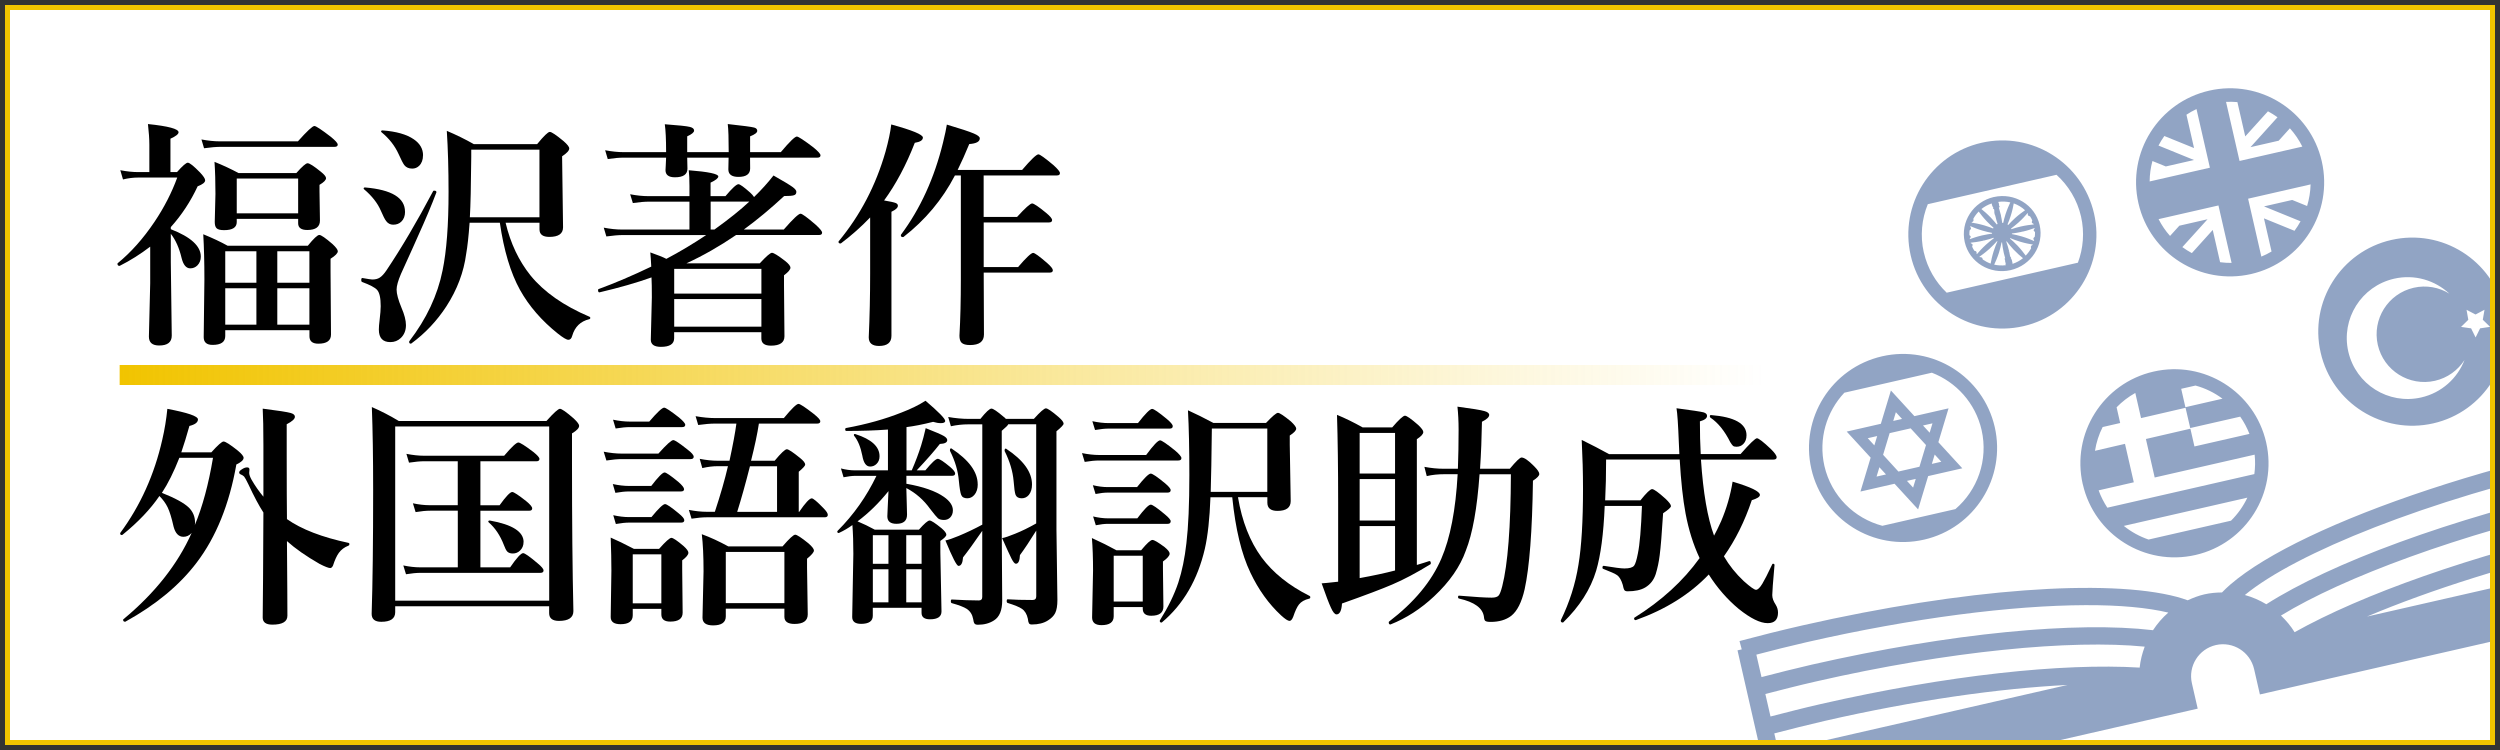
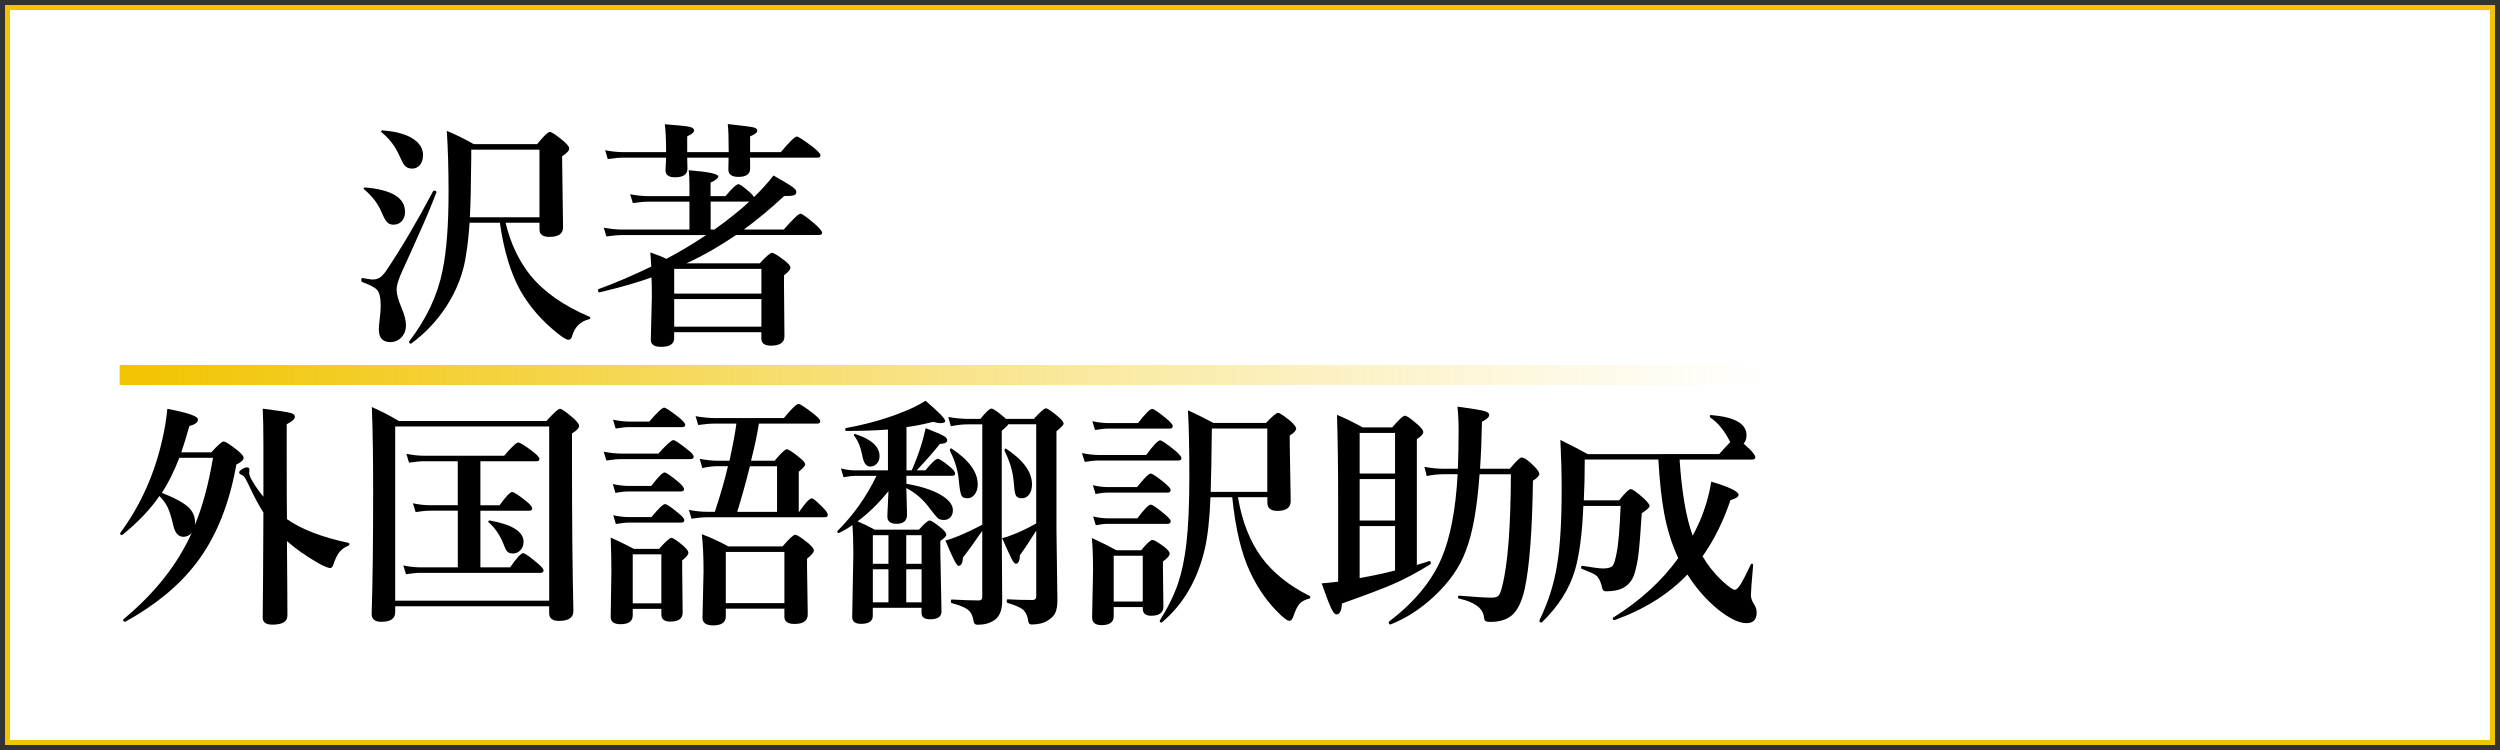
<svg xmlns="http://www.w3.org/2000/svg" id="_レイヤー_1" viewBox="0 0 500 150">
  <rect x="0" y="0" width="500" height="150" fill="#333333" stroke="none" />
  <defs>
    <style>.cls-1{fill:#fff;}.cls-2{fill:#f1c400;}.cls-3{stroke:url(#_名称未設定グラデーション_19);stroke-miterlimit:10;stroke-width:4px;}.cls-3,.cls-4{fill:none;}.cls-5{clip-path:url(#clippath);}.cls-6{fill:#91a4c4;}</style>
    <clipPath id="clippath">
      <rect class="cls-4" x="1" y="1" width="498" height="148" />
    </clipPath>
    <linearGradient id="_名称未設定グラデーション_19" x1="23.93" y1="75" x2="352.86" y2="75" gradientUnits="userSpaceOnUse">
      <stop offset="0" stop-color="#f1c400" />
      <stop offset=".18" stop-color="#f1c400" stop-opacity=".81" />
      <stop offset=".58" stop-color="#f1c400" stop-opacity=".38" />
      <stop offset=".87" stop-color="#f1c400" stop-opacity=".11" />
      <stop offset="1" stop-color="#f1c400" stop-opacity="0" />
    </linearGradient>
  </defs>
  <g id="_外国語翻訳">
    <rect class="cls-1" x="1" y="1" width="498" height="148" />
    <g class="cls-5">
-       <path class="cls-6" d="m534.63,109.33l-4.78-20.93-.85.19-.32-1.7h0c-4.16.79-8.42,1.68-12.74,2.67-21.56,4.93-40.63,11.34-54.14,17.78-6.75,3.22-12.12,6.45-15.77,9.6-.59.51-1.12,1.03-1.63,1.55-1.17.01-2.34.11-3.52.38s-2.28.7-3.34,1.19c-.68-.24-1.39-.48-2.14-.68-13.88-3.69-42.48-1.67-74.86,5.69-4.32.99-8.54,2.04-12.64,3.14l.45,1.67-.85.19,4.78,20.93-1.15.26,2.32,10.14,86.09-19.67-1.16-5.07c-.79-3.44,1.36-6.86,4.8-7.65,3.43-.78,6.85,1.37,7.64,4.81l1.16,5.07,86.1-19.67-2.32-10.14-1.15.26Zm-178.96,40.88l-.81-3.53c3.3-.85,6.62-1.7,10.05-2.49,18.04-4.13,34.98-6.52,48.6-7.2l-57.85,13.22Zm72.26-16.69c-15.45-.94-38.47,1.51-63.78,7.29-3.43.78-6.75,1.64-10.05,2.49l-1.03-4.5c3.3-.85,6.62-1.71,10.05-2.49,26.79-6.14,51.19-8.43,65.82-6.98-.5,1.34-.86,2.74-1.01,4.19Zm2.67-7.48c-15.27-1.81-40.36.54-68.25,6.89-3.44.79-6.76,1.64-10.05,2.49l-1.03-4.49c3.29-.86,6.62-1.71,10.05-2.49,21.35-4.88,41.13-7.35,55.73-7.41,6.85-.03,12.49.5,16.61,1.49-1.19,1.03-2.2,2.22-3.06,3.52Zm100.65-15.94l-57.85,13.21c12.56-5.3,28.86-10.51,46.91-14.62,3.43-.78,6.79-1.46,10.13-2.12l.81,3.53Zm-1.58-6.92c-3.34.66-6.7,1.34-10.13,2.12-25.31,5.8-47.12,13.58-60.62,21.14-.76-1.24-1.69-2.34-2.73-3.33,12.55-7.66,35.52-16.2,62.32-22.31,3.43-.78,6.79-1.46,10.13-2.12l1.03,4.5Zm-1.8-7.88c-3.34.66-6.7,1.34-10.13,2.12-27.89,6.4-51.51,15.17-64.48,23.43-1.33-.8-2.77-1.43-4.29-1.85,10.31-8.47,36.4-18.95,67.74-26.08,3.43-.78,6.79-1.46,10.13-2.12l1.03,4.49Zm-153.74-3.77l-2.04,6.78,6.82-1.56,4.71,5.13,2.01-6.66,6.83-1.56-4.79-5.22,2.04-6.77-6.83,1.56-4.7-5.13-2.01,6.66-6.83,1.56,1.29,1.4,3.5,3.81Zm8.49,5.99l-1.23-1.34,1.76-.4-.53,1.74Zm3.88-12.86l-.57,1.88-1.33-1.44,1.89-.43Zm.43,6.24l1.33,1.45-1.89.43.57-1.88Zm-7.75-8.45l1.23,1.34-1.76.4.52-1.74Zm-1.26,4.18l4.21-.96,3.07,3.34-1.31,4.34-4.21.96-3.06-3.35,1.31-4.34Zm-2.48.57l-.57,1.88-1.32-1.44,1.89-.43Zm.43,6.24l1.33,1.45-1.89.43.57-1.88Zm28.8-28.2c10.13-2.32,16.46-12.4,14.14-22.53s-12.39-16.46-22.52-14.15c-10.13,2.32-16.46,12.4-14.15,22.53,2.31,10.12,12.4,16.46,22.53,14.15Zm-19.91-14.75c-.76-3.35-.41-6.69.8-9.65l25.74-5.88c2.37,2.14,4.14,5,4.91,8.35.72,3.19.44,6.38-.63,9.23l-26.24,6c-2.2-2.1-3.84-4.85-4.57-8.04Zm14.01-11.09c-4.13.95-6.74,4.97-5.82,9.03.93,4.05,5.03,6.53,9.16,5.6,4.13-.95,6.75-4.97,5.82-9.02-.93-4.05-5.03-6.54-9.17-5.6Zm-.49,1.31s.05.03.1.05c-.06.13.13.59.31.84-.08.11-.11.16-.06.09-.08.09.03.13.18.14.02.11.04.23.06.34-.05.23.05.79.17.92h0c.14.65.32,1.22.48,1.7-.06.03-.12.06-.17.1-.32-.4-.71-.87-1.17-1.35-.73-.76-1.44-1.37-1.9-1.73.58-.47,1.25-.84,1.99-1.1Zm-3.96,3.76c.25-.12.45-.28.31-.34.13.06.1-.14.03-.37.29-.53.65-1.02,1.08-1.45.34.47.91,1.21,1.64,1.98.47.49.93.91,1.32,1.25-.03.05-.06.11-.08.16-.49-.2-1.09-.42-1.76-.62-1.03-.3-1.96-.47-2.54-.56,0-.01,0-.03.01-.05Zm-.37,3.27c.15-.22.26-.43.17-.42.08,0-.05-.15-.24-.3-.01-.32,0-.62.04-.93.2-.19.36-.37.24-.4.11.03.02-.14-.11-.34,0-.05.02-.08.03-.12.54.24,1.41.6,2.45.9.69.21,1.34.35,1.87.45,0,.05,0,.1.02.15-.54.07-1.21.17-1.93.34h-.03s-.02,0-.04.01c-1.03.24-1.91.55-2.46.75,0-.03-.01-.06-.02-.08Zm1.37,3.03c.02-.27,0-.49-.09-.4.08-.09-.11-.17-.36-.22-.16-.26-.32-.52-.44-.81.09-.25.14-.48.05-.43.08-.04-.09-.16-.31-.26-.01-.04-.02-.08-.03-.11.58-.06,1.52-.17,2.55-.41h.02s-.03-.28-.03-.28l.06.27c.76-.17,1.44-.38,1.97-.57.02.03.04.07.06.1-.45.33-1.01.77-1.58,1.29-.79.72-1.42,1.43-1.8,1.88-.02-.02-.03-.04-.05-.06Zm1.25,1.15c-.06-.26-.16-.48-.25-.35.08-.12-.12-.16-.38-.14-.03-.02-.05-.05-.07-.07.49-.34,1.25-.9,2.05-1.62.6-.55,1.1-1.08,1.48-1.51.03.02.06.03.09.04-.23.52-.51,1.19-.75,1.95-.32,1.01-.51,1.93-.61,2.5-.56-.2-1.08-.47-1.56-.81Zm4.19-1.31c.09.38.18.72.28,1.04-.14.08-.22.17-.11.2-.08-.02-.03,0,.07.04-.01.29.07.71.18.78-.14.13-.21.22-.08.2-.08.01-.02.04.08.06,0,.04,0,.07,0,.11-.8.1-1.59.06-2.34-.11.25-.53.63-1.38.95-2.38.25-.79.42-1.51.52-2.07.03,0,.06,0,.1,0,.06.56.16,1.28.34,2.08h0s0,.03.01.04Zm-.63-7.7s0-.04,0-.06h-.06s-.02,0-.02-.01l.07-.02v-.02c-.11-.46-.23-.89-.35-1.27.17-.09.26-.19.14-.23.08.02.03,0-.07-.05,0-.31-.08-.75-.19-.82.02-.03.04-.04.06-.06.8-.1,1.6-.06,2.35.11-.25.53-.63,1.38-.96,2.38-.2.63-.35,1.23-.46,1.73-.07,0-.13-.02-.2-.02-.05-.44-.14-.95-.26-1.5.05-.04.07-.08.01-.13.07.05.03.02-.05-.04Zm2.41,9.82c-.04-.05-.08-.1-.12-.16.09-.09.14-.14.06-.1.09-.04.04-.08-.06-.11.06-.12-.12-.57-.29-.8.08-.1.11-.15.06-.08.07-.08-.01-.12-.15-.13-.05-.31-.11-.63-.19-.97,0,0,0-.01,0-.01l-.27.03.27-.06c-.19-.79-.41-1.5-.6-2.02.03-.02.06-.03.09-.05.34.45.81,1.04,1.37,1.64.73.76,1.43,1.37,1.89,1.73-.6.48-1.28.86-2.05,1.12Zm4.02-3.78c-.25.13-.45.28-.31.35-.12-.06-.1.13-.03.36-.29.53-.65,1.02-1.08,1.46-.34-.47-.9-1.21-1.63-1.99-.55-.58-1.1-1.07-1.53-1.43.02-.02.04-.05.06-.08.52.22,1.21.48,1.99.72,1.03.31,1.96.48,2.54.57,0,.02,0,.03-.02.04Zm.37-3.27c-.15.22-.26.42-.17.42-.08,0,.06.15.24.3.01.31,0,.62-.04.93-.2.18-.36.37-.24.4-.11-.03-.02.14.11.34,0,.05-.02.09-.03.13-.54-.24-1.41-.61-2.44-.91-.74-.22-1.43-.37-1.98-.47,0-.04,0-.08,0-.12.56-.07,1.25-.17,2.02-.34l-.06-.27.1.26h0c1.04-.23,1.93-.54,2.47-.74,0,.03,0,.05.01.08Zm-1.37-3.03c-.01.27,0,.49.1.4-.08.08.11.17.35.22.17.26.32.52.44.81-.09.25-.14.47-.05.42-.08.05.09.16.31.27.01.03.02.08.04.12-.59.05-1.54.17-2.6.41,0,0,0,0,0,0h0c-.72.17-1.36.36-1.88.54-.02-.05-.03-.1-.05-.14.43-.32.95-.73,1.49-1.21.8-.72,1.43-1.43,1.81-1.88.02.02.03.04.05.06Zm-2.6,1.02c-.52.47-.96.93-1.31,1.32-.05-.04-.1-.07-.15-.11.21-.47.44-1.05.64-1.7.33-1.01.51-1.93.61-2.5.84.3,1.61.76,2.26,1.37-.49.34-1.25.89-2.05,1.61Zm61.17,26.85c2.31,10.13,12.4,16.47,22.53,14.15,10.13-2.31,16.46-12.4,14.14-22.53s-12.4-16.46-22.53-14.15c-10.13,2.31-16.46,12.41-14.14,22.53Zm29.53-6.56l-.35-2,1.8.94,1.79-.95-.34,2,1.46,1.42-2,.3-.9,1.82-.9-1.82-2.01-.29,1.45-1.42Zm-14.84-8.22c4.1-.94,8.19.32,11.05,2.99-2.06-1.27-4.59-1.76-7.13-1.18-5.14,1.17-8.35,6.29-7.18,11.43s6.29,8.35,11.43,7.18c2.54-.58,4.61-2.13,5.91-4.16-1.41,3.65-4.55,6.55-8.65,7.49-6.56,1.5-13.09-2.6-14.59-9.16s2.6-13.09,9.16-14.59Zm-62.26,41.11c2.31,10.13,12.4,16.46,22.53,14.15,10.12-2.32,16.46-12.4,14.14-22.53s-12.4-16.47-22.53-14.15c-10.13,2.31-16.46,12.41-14.15,22.53Zm29.63,7.29l-16.48,3.77c-1.8-.62-3.48-1.54-4.95-2.73l24.71-5.65c-.81,1.72-1.92,3.28-3.27,4.61Zm-9.95-26.38l2.86-.65c1.96.53,3.79,1.43,5.4,2.63l-7.42,1.7-.84-3.67Zm-12.21,6.82l-.71-3.12c1.09-1.12,2.34-2.09,3.74-2.87l1.15,5.03,8.9-2.06.94,4.05,9.99-2.28c.75,1.05,1.36,2.21,1.85,3.45l-11,2.51-.81-3.55-8.9,2.06,1.76,7.7,19.99-4.57c.14,1.32.11,2.62-.06,3.89l-29.4,6.72c-.7-1.07-1.3-2.23-1.74-3.47l7.03-1.61-1.76-7.69-6,1.39c.26-1.67.78-3.27,1.53-4.75l3.52-.81Zm26.18-29.77c10.13-2.32,16.46-12.4,14.15-22.53-2.31-10.13-12.4-16.47-22.53-14.15s-16.46,12.4-14.14,22.53,12.39,16.46,22.52,14.15Zm-5.01-34.43c.77-.04,1.53-.03,2.28.04l1.57,6.86,4.54-5.02c.66.35,1.3.75,1.91,1.19l-5.4,5.98,5.64-1.29,2.24-2.48c.98,1.09,1.82,2.32,2.49,3.66l-12.56,2.87-2.7-11.81Zm4.42,19.36l12.5-2.86c-.04,1.48-.28,2.93-.7,4.32l-2.98-1.21-5.64,1.29,7.31,2.98c-.36.66-.76,1.29-1.21,1.9l-6.11-2.49,1.52,6.63c-.65.39-1.33.73-2.04,1.02l-2.65-11.58Zm-19.14-7.54l2.68,1.09,5.64-1.29-7.1-2.89c.34-.67.74-1.3,1.17-1.91l5.94,2.41-1.52-6.67c.64-.42,1.31-.8,2.01-1.13l2.68,11.73-12.05,2.75c.01-1.4.2-2.78.56-4.09Zm1.22,11.63l11.99-2.74,2.63,11.49c-.78.01-1.54-.04-2.3-.14l-1.47-6.45-4.18,4.63c-.66-.36-1.29-.76-1.9-1.2l5.04-5.57-5.64,1.29-1.86,2.05c-.9-1-1.67-2.14-2.3-3.37Zm-46.9,64.1c10.13-2.31,16.45-12.4,14.15-22.52-2.32-10.13-12.4-16.46-22.53-14.15-10.13,2.32-16.46,12.4-14.15,22.53,2.31,10.12,12.4,16.46,22.53,14.14Zm-15.92-29.39l17.49-4c4.84,1.86,8.7,6.02,9.95,11.46,1.37,6.04-.84,12.05-5.24,15.82l-14.61,3.34c-5.6-1.49-10.2-5.94-11.59-11.97-1.23-5.45.44-10.87,3.99-14.65Z" />
-     </g>
+       </g>
    <path class="cls-2" d="m498,2v146H2V2h496m1-1H1v148h498V1h0Z" />
    <line class="cls-3" x1="23.93" y1="75" x2="352.86" y2="75" />
-     <path d="m30.03,49.34c-1.94,1.48-3.96,2.76-6.07,3.82,0,.02-.02.02-.05.02-.28,0-.42-.15-.42-.45,0-.03.02-.06.05-.09,2.66-2.17,5.11-4.93,7.36-8.27,1.94-2.89,3.45-5.84,4.55-8.86h-7.83c-.95,0-1.96.12-3.02.38l-.54-1.85c1.28.25,2.48.38,3.61.38h2.2v-5.44c0-1.14-.09-2.53-.28-4.17,4.08.42,6.12.97,6.12,1.64,0,.38-.54.8-1.62,1.29v6.68h1.31c1.11-1.25,1.83-1.88,2.16-1.88.36,0,1.18.66,2.46,1.97.67.72,1.01,1.23,1.01,1.55,0,.42-.5.82-1.5,1.2-1.41,3.03-3.2,5.75-5.37,8.16v.42c4,1.55,6,3.38,6,5.48,0,.72-.23,1.3-.68,1.76-.39.39-.87.59-1.43.59-.81,0-1.39-.69-1.73-2.06-.48-2.02-1.2-3.63-2.16-4.85v5.67l.19,14.7c0,1.31-.84,1.97-2.51,1.97-1.38,0-2.06-.59-2.06-1.78l.26-10.66v-7.29Zm37.52-20.44c0,.31-.21.47-.63.47h-22.78c-.88,0-1.98.09-3.33.28l-.52-1.76c1.31.25,2.54.38,3.68.38h15.61c1.83-2.05,2.93-3.07,3.3-3.07.31,0,1.41.72,3.28,2.16.92.75,1.38,1.27,1.38,1.55Zm-22.5,37.15v1.15c0,1.19-.84,1.78-2.53,1.78-1.19,0-1.78-.52-1.78-1.55l.14-11.51c0-3.5-.08-6.52-.23-9.07,1.88.77,3.5,1.53,4.88,2.3h16.03c1.17-1.44,1.94-2.16,2.3-2.16s1.24.61,2.65,1.83c.7.66,1.05,1.13,1.05,1.43,0,.39-.48.89-1.45,1.5v2.48l.09,12.68c0,1.22-.84,1.83-2.53,1.83-1.19,0-1.78-.5-1.78-1.5v-1.2h-16.83Zm14.58-22.27h-12.28v.63c0,1.08-.84,1.62-2.53,1.62-.77,0-1.27-.13-1.52-.4-.23-.23-.35-.65-.35-1.24l.14-5.6c0-2.39-.06-4.53-.19-6.42,1.67.67,3.28,1.42,4.83,2.25h11.53c1.16-1.31,1.91-1.97,2.25-1.97.38,0,1.26.56,2.65,1.69.7.56,1.05.99,1.05,1.29,0,.38-.44.82-1.31,1.34v1.2l.09,5.95c0,1.25-.84,1.88-2.53,1.88-1.22,0-1.83-.45-1.83-1.34v-.87Zm-14.58,12.77h6.23v-6.3h-6.23v6.3Zm0,1.1v7.29h6.23v-7.29h-6.23Zm14.58-14.98v-6.96h-12.28v6.96h12.28Zm2.25,13.88v-6.3h-6.42v6.3h6.42Zm0,8.39v-7.29h-6.42v7.29h6.42Z" />
    <path d="m87.29,38.45c-.92,2.45-2.16,5.41-3.73,8.86-.25.56-.57,1.28-.96,2.16-1.16,2.52-1.96,4.29-2.41,5.32-.58,1.36-.87,2.4-.87,3.12,0,.86.32,2.05.96,3.59.61,1.41.91,2.58.91,3.52,0,1.06-.34,1.92-1.03,2.58-.58.55-1.27.82-2.09.82-1.53,0-2.3-.84-2.3-2.51,0-.5.05-1.1.14-1.8.16-1.3.23-2.26.23-2.88,0-1.64-.24-2.73-.73-3.26-.42-.47-1.43-1-3.02-1.59-.09-.05-.14-.16-.14-.33,0-.33.08-.48.23-.45,1.11.2,1.77.3,1.97.3.61,0,1.11-.12,1.5-.38.42-.27.87-.75,1.34-1.45,2.98-4.44,6.1-9.73,9.35-15.87.03-.05.09-.07.19-.07.3,0,.45.09.45.28v.05Zm-6.28,3.89c0,.84-.25,1.51-.75,1.99-.42.41-.96.61-1.62.61-.58,0-1.05-.24-1.41-.73-.27-.34-.62-1.05-1.08-2.11-.64-1.48-1.75-2.9-3.33-4.24-.06-.05-.09-.09-.09-.14,0-.16.09-.23.28-.23,5.33.45,7.99,2.07,7.99,4.85Zm3.59-11.27c0,.89-.26,1.59-.77,2.09-.39.38-.85.56-1.38.56-.69,0-1.22-.23-1.59-.7-.25-.33-.63-1.07-1.15-2.23-.75-1.64-1.88-3.09-3.4-4.34-.06-.05-.09-.09-.09-.14,0-.16.09-.23.28-.23,2.75.2,4.84.8,6.26,1.78,1.23.84,1.85,1.91,1.85,3.21Zm16.52,13.48c.98,4.12,2.65,7.64,4.99,10.55,2.69,3.3,6.62,6.05,11.79,8.25.11.05.16.12.16.23,0,.14-.07.23-.21.26-1.75.42-2.88,1.52-3.4,3.3-.14.55-.4.82-.77.82s-1.06-.41-2.11-1.24c-3.23-2.58-5.76-5.49-7.57-8.74-1.89-3.42-3.23-7.9-4.03-13.43h-6.05c-.2,2.75-.43,4.81-.68,6.19-.48,3.67-1.8,7.18-3.96,10.52-1.89,2.91-4.23,5.39-7.03,7.45-.03.02-.06.02-.09.02-.22,0-.33-.12-.33-.35,0-.05,0-.09.02-.12,3.44-4.47,5.66-9.19,6.66-14.16.8-3.86,1.2-9.09,1.2-15.7,0-4.58-.12-8.66-.35-12.23,1.89.8,3.69,1.68,5.39,2.65h12.68c1.33-1.62,2.17-2.44,2.53-2.44s1.26.61,2.74,1.83c.77.67,1.15,1.16,1.15,1.48,0,.42-.48.95-1.43,1.57l.19,14.2c0,1.28-.91,1.92-2.74,1.92-1.31,0-1.97-.5-1.97-1.5v-1.34h-6.77Zm6.77-1.1v-13.52h-13.64v1.48c-.05,5.73-.14,9.75-.28,12.05h13.92Z" />
    <path d="m148.81,45.9h7.95c1.84-2.11,2.96-3.16,3.35-3.16.31,0,1.32.73,3.02,2.2.86.78,1.29,1.31,1.29,1.59,0,.31-.2.47-.61.47h-16.59c-3.3,2.25-6.61,4.14-9.94,5.67h14.67c1.3-1.41,2.11-2.11,2.44-2.11.36,0,1.24.55,2.65,1.64.7.56,1.05,1.01,1.05,1.34,0,.36-.43.87-1.29,1.52v2.02l.09,10.17c0,1.25-.9,1.88-2.7,1.88-1.28,0-1.92-.48-1.92-1.45v-1.24h-17.44v1.2c0,1.16-.88,1.73-2.65,1.73-1.34,0-2.02-.48-2.02-1.43l.21-8.48c0-1.77-.02-3.09-.07-3.98-2.95,1.06-6.41,2.05-10.36,2.98-.22.05-.33-.1-.33-.45,0-.09.03-.16.09-.19,3.28-1.2,6.8-2.7,10.55-4.5-.06-1.22-.12-2.16-.19-2.84,1.52.53,2.59.96,3.21,1.29,2.64-1.39,5.3-2.98,7.97-4.76h-16.64c-.88,0-1.98.09-3.33.28l-.52-1.76c1.28.25,2.5.38,3.66.38h13.48v-5.58h-8.06c-.88,0-1.96.09-3.26.28l-.54-1.76c1.28.25,2.5.38,3.66.38h8.2v-2.02c0-1.34-.05-2.4-.14-3.16,3.94.31,5.91.73,5.91,1.24,0,.34-.52.76-1.55,1.24v2.7h2.98c1.34-1.59,2.21-2.39,2.6-2.39.3,0,1.07.55,2.32,1.66.38.34.64.65.8.91,1.48-1.44,2.78-2.88,3.89-4.31,2.02,1.14,3.3,1.92,3.87,2.34.47.36.7.66.7.91,0,.38-.16.61-.49.7-.31.11-.96.16-1.95.16-2.73,2.53-5.41,4.76-8.04,6.68Zm-11.37-14.37c.03.73.05,1.47.05,2.2,0,1.16-.84,1.73-2.51,1.73-1.25,0-1.88-.48-1.88-1.43,0-.09.02-.4.05-.91.03-.56.05-1.09.07-1.59h-8.51c-.86,0-1.91.09-3.16.28l-.52-1.76c1.31.25,2.54.38,3.68.38h8.51v-.14c0-2.42-.09-4.23-.26-5.44,2.75.2,4.43.38,5.04.54.55.14.82.38.82.73s-.46.73-1.38,1.15v3.16h8.3c0-2.72-.06-4.59-.19-5.62,3,.33,4.76.56,5.27.7.42.11.63.33.63.66,0,.36-.48.73-1.43,1.1v3.16h6.14c1.75-2.08,2.82-3.12,3.21-3.12.3,0,1.4.72,3.3,2.16.95.78,1.43,1.31,1.43,1.59,0,.31-.2.47-.61.47h-13.48c.02.7.02,1.42.02,2.16,0,1.12-.78,1.69-2.34,1.69-1.34,0-2.02-.5-2.02-1.5l.05-2.34h-8.3Zm14.84,27.19v-4.95h-17.44v4.95h17.44Zm0,6.61v-5.51h-17.44v5.51h17.44Zm-9.38-19.43c2.91-2.09,5.23-3.95,6.96-5.58h-7.73v5.58h.77Z" />
-     <path d="m174.03,43.49c-1.8,1.88-3.73,3.59-5.81,5.16-.03.03-.07.05-.12.05-.27,0-.4-.11-.4-.33,0-.03,0-.06.02-.09,4.33-5.22,7.45-11.2,9.38-17.93.59-2.12.98-3.95,1.15-5.46,4.22,1.16,6.33,2.03,6.33,2.62,0,.53-.54.88-1.62,1.05-1.73,4.45-3.78,8.3-6.14,11.53,1.22.2,2,.38,2.34.52.28.12.42.3.42.54,0,.39-.43.79-1.29,1.2v24.82c0,1.34-.83,2.02-2.48,2.02-1.38,0-2.06-.58-2.06-1.73.19-4.17.28-8.41.28-12.7v-11.25Zm16.95-8.39c-2.5,4.81-5.93,8.91-10.29,12.3-.03.02-.07.02-.12.02-.27,0-.4-.12-.4-.38,0-.03,0-.06.02-.09,3.88-5.2,6.68-11.34,8.41-18.42.39-1.59.65-2.8.77-3.61,2.69.8,4.48,1.39,5.39,1.78.8.34,1.2.66,1.2.96,0,.67-.7,1.05-2.11,1.15-.78,1.89-1.55,3.62-2.32,5.18h12.89c1.78-2.08,2.87-3.12,3.26-3.12.3,0,1.3.72,3.02,2.16.86.78,1.29,1.31,1.29,1.59,0,.31-.2.47-.61.47h-14.65v8.3h6.68c1.64-1.8,2.65-2.7,3.02-2.7.33,0,1.26.62,2.79,1.88.8.66,1.2,1.14,1.2,1.45s-.21.47-.63.47h-13.05v8.93h6.87c1.62-1.89,2.63-2.84,3.02-2.84.31,0,1.24.67,2.79,2.02.77.67,1.15,1.16,1.15,1.45,0,.31-.21.47-.63.47h-13.2c.03,3.55.05,7.67.05,12.38,0,1.41-.93,2.11-2.79,2.11-.81,0-1.38-.16-1.69-.47-.28-.28-.42-.75-.42-1.41.19-3.36.28-7.12.28-11.27v-20.77h-1.2Z" />
    <path d="m36.27,90.46h6c1.3-1.44,2.11-2.16,2.44-2.16.38,0,1.33.61,2.86,1.83.77.64,1.15,1.12,1.15,1.43,0,.44-.48.88-1.45,1.34-1.41,7.97-4.05,14.52-7.95,19.64-3.41,4.5-8.15,8.43-14.23,11.79-.02.02-.03.02-.05.02-.28,0-.42-.13-.42-.4,0-.03.02-.06.05-.09,6.3-5.22,10.85-10.98,13.66-17.27-.47.52-1.02.77-1.64.77-.95,0-1.61-.67-1.97-2.02-.39-1.75-.79-3.05-1.2-3.89-.39-.8-.94-1.55-1.64-2.25-1.78,2.62-4.24,5.21-7.38,7.76-.03.03-.07.05-.12.05-.23,0-.35-.11-.35-.33,0-.03,0-.06.02-.09,4.03-5.47,6.84-11.7,8.41-18.68.47-2,.8-4.05,1.01-6.14,4.08.77,6.12,1.47,6.12,2.11,0,.59-.57,1.03-1.71,1.31-.55,1.97-1.09,3.73-1.62,5.27Zm-.4,1.1c-1.11,2.83-2.27,5.16-3.49,7.01,2.64,1.05,4.44,2.03,5.39,2.95.83.83,1.24,1.83,1.24,3,0,.25-.02.44-.07.56,1.55-3.7,2.77-8.21,3.66-13.52h-6.73Zm21.52,12.26c2.91,2.05,7.02,3.63,12.33,4.76.11.02.16.09.16.23,0,.17-.07.28-.21.33-.8.31-1.43.79-1.9,1.43-.42.58-.81,1.43-1.17,2.55-.16.33-.34.49-.56.49-.33,0-1.03-.27-2.11-.82-2.72-1.56-4.9-3.09-6.54-4.57l.07,9.89c.02,2.52.02,4.2.02,5.04,0,1.19-1.01,1.78-3.02,1.78-1.28,0-1.92-.48-1.92-1.43,0-.42.02-2.99.07-7.71.03-4.45.05-8.88.07-13.29-.86-1.31-1.87-3.2-3.02-5.67-.41-.84-.69-1.35-.84-1.52-.14-.16-.41-.32-.8-.49-.12-.06-.19-.17-.19-.33,0-.2.21-.43.63-.68.34-.22.66-.33.96-.33.31,0,.47.14.47.42l-.05.68c0,.34.16.8.47,1.36.69,1.2,1.48,2.34,2.37,3.4v-10.27c0-3.33-.05-5.77-.14-7.34,3.09.39,4.96.68,5.6.87.56.16.84.41.84.75,0,.44-.55.94-1.64,1.5v6.28c0,5.92.02,10.15.05,12.68Z" />
    <path d="m79.04,121.24v1.2c0,1.28-.93,1.92-2.79,1.92-1.28,0-1.92-.53-1.92-1.59.2-6.08.3-14.36.3-24.84,0-6.45-.09-11.96-.26-16.52,1.86.81,3.66,1.74,5.39,2.79h29.53c1.45-1.62,2.35-2.44,2.7-2.44s1.27.64,2.74,1.92c.73.69,1.1,1.18,1.1,1.48,0,.45-.48.96-1.43,1.52v5.86c0,11.62.09,21.52.28,29.67,0,1.31-.96,1.97-2.88,1.97-1.31,0-1.97-.52-1.97-1.55v-1.38h-30.8Zm30.8-1.1v-34.85h-30.8v34.85h30.8Zm-18.28-6.68v-11.32h-5.53c-.8,0-1.77.09-2.91.28l-.54-1.76c1.19.25,2.29.38,3.3.38h5.67v-8.79h-6.68c-.8,0-1.82.09-3.07.28l-.52-1.76c1.28.25,2.46.38,3.54.38h16.01c1.5-1.77,2.45-2.65,2.84-2.65.33,0,1.32.62,2.98,1.88.83.66,1.24,1.12,1.24,1.41,0,.31-.21.47-.63.47h-11.18v8.79h3.84c1.27-1.77,2.11-2.65,2.53-2.65.31,0,1.24.61,2.79,1.83.8.66,1.2,1.14,1.2,1.45s-.2.47-.61.47h-9.75v11.32h5.95c1.3-1.89,2.16-2.84,2.6-2.84.33,0,1.29.67,2.88,2.02.8.66,1.2,1.14,1.2,1.45s-.21.47-.63.47h-23.95c-.81,0-1.79.09-2.93.28l-.54-1.76c1.2.25,2.34.38,3.4.38h7.5Zm13.15-5.06c0,.69-.23,1.26-.7,1.71-.39.39-.88.59-1.45.59-.48,0-.86-.13-1.12-.4-.22-.25-.44-.68-.66-1.29-.75-1.94-1.77-3.45-3.05-4.55-.05-.05-.07-.09-.07-.14,0-.14.09-.21.26-.21h.07c4.48.8,6.73,2.23,6.73,4.29Z" />
    <path d="m138.74,91.35c0,.31-.21.47-.63.47h-13.76c-.81,0-1.84.09-3.07.28l-.54-1.76c1.28.25,2.47.38,3.56.38h7.38c1.61-1.8,2.6-2.7,2.98-2.7.31,0,1.27.64,2.88,1.92.8.61,1.2,1.08,1.2,1.41Zm-6.47,30.42h-5.72v1.29c0,1.19-.81,1.78-2.44,1.78-1.31,0-1.97-.48-1.97-1.43l.14-9.28c0-1.92-.05-4.12-.14-6.61,1.22.52,2.77,1.27,4.64,2.25h5.04c1.3-1.47,2.12-2.2,2.46-2.2s1.16.55,2.44,1.64c.64.58.96,1.02.96,1.34,0,.39-.41.9-1.24,1.52v1.73l.09,8.74c0,1.19-.83,1.78-2.48,1.78-1.19,0-1.78-.48-1.78-1.45v-1.1Zm4.55-23.95c0,.31-.21.47-.63.47h-10.41c-.73,0-1.63.09-2.7.28l-.52-1.76c1.16.25,2.24.38,3.26.38h4.43c1.38-1.8,2.27-2.7,2.67-2.7.3,0,1.21.62,2.74,1.88.77.67,1.15,1.16,1.15,1.45Zm.23-12.87c0,.31-.2.47-.61.47h-10.43c-.77,0-1.73.09-2.88.28l-.52-1.76c1.19.25,2.32.38,3.4.38h3.84c1.59-1.86,2.59-2.79,2.98-2.79.31,0,1.3.66,2.98,1.97.83.7,1.24,1.19,1.24,1.45Zm-.19,19.08c0,.33-.2.49-.61.49h-10.38c-.73,0-1.63.09-2.7.28l-.52-1.76c1.11.25,2.16.38,3.16.38h4.48c1.42-1.73,2.33-2.6,2.72-2.6.33,0,1.23.61,2.7,1.83.77.62,1.15,1.09,1.15,1.38Zm-4.59,16.64v-9.8h-5.72v9.8h5.72Zm17.95-28.52h4.71c1.27-1.53,2.08-2.3,2.44-2.3.33,0,1.2.58,2.62,1.73.7.56,1.05,1.01,1.05,1.34,0,.23-.43.71-1.29,1.43v8.02h.09c1.23-1.8,2.07-2.7,2.51-2.7.3,0,1.06.64,2.3,1.92.61.61.91,1.07.91,1.38,0,.33-.21.49-.63.49h-23.6c-.81,0-1.82.09-3.02.28l-.54-1.76c1.28.25,2.47.38,3.56.38h1.64c1.12-3.39,2-6.43,2.62-9.12h-2.06c-.94,0-1.96.12-3.07.38l-.52-1.85c1.28.25,2.48.38,3.59.38h2.37c.69-3.2,1.15-5.68,1.38-7.43h-4.22c-.94,0-2.08.09-3.42.28l-.52-1.76c1.41.25,2.72.38,3.94.38h13.71c1.56-1.89,2.54-2.84,2.93-2.84.31,0,1.34.67,3.07,2.02.86.69,1.29,1.17,1.29,1.45,0,.31-.2.47-.61.47h-11.67c-.31,2.06-.84,4.54-1.57,7.43Zm6.66,29.58h-11.72v1.55c0,1.2-.85,1.8-2.55,1.8-1.41,0-2.11-.52-2.11-1.55l.21-9.26c0-3.03-.12-5.51-.35-7.43,1.7.62,3.47,1.44,5.3,2.44h10.85c1.34-1.56,2.19-2.34,2.53-2.34s1.23.58,2.65,1.73c.73.64,1.1,1.12,1.1,1.43,0,.34-.46.89-1.38,1.64v1.8l.14,9.33c0,1.28-.88,1.92-2.65,1.92-1.34,0-2.02-.48-2.02-1.43v-1.64Zm0-1.1v-10.24h-11.72v10.24h11.72Zm-6.89-27.38c-.88,3.47-1.73,6.51-2.55,9.12h7.97v-9.12h-5.41Z" />
    <path d="m171.55,104.29c1.09.45,2.23,1,3.4,1.64h8.84c1.08-1.22,1.79-1.83,2.13-1.83s1.12.52,2.39,1.55c.64.55.96.98.96,1.29,0,.28-.4.7-1.2,1.24v2.3l.23,11.81c0,1.05-.77,1.57-2.3,1.57-1.12,0-1.69-.43-1.69-1.29v-1.01h-9.75v1.59c0,1.08-.78,1.62-2.34,1.62-1.19,0-1.78-.46-1.78-1.38l.23-12.61c0-2.17-.06-4.09-.19-5.77-.83.61-1.72,1.13-2.67,1.57-.03.02-.05.02-.07.02-.19,0-.28-.1-.28-.3,0-.05.02-.09.07-.14,3.22-3.23,5.8-6.9,7.76-10.99h-4.24c-.59,0-1.38.09-2.34.28l-.52-1.76c.97.25,1.89.38,2.77.38h6.63v-8.16c-2.52.19-5.29.28-8.32.28-.16,0-.23-.12-.23-.35,0-.12.05-.2.14-.23,4.11-.75,7.83-1.79,11.16-3.12,1.88-.72,3.46-1.5,4.76-2.34,2.62,2.23,3.94,3.58,3.94,4.03,0,.3-.29.45-.87.45-.47,0-.98-.09-1.55-.26-2.06.52-3.84.87-5.32,1.05v8.65h1.05c.73-1.67,1.36-3.34,1.88-4.99.31-1,.62-2.15.91-3.45,1.91.75,3.12,1.27,3.63,1.57.45.27.68.54.68.82,0,.47-.49.73-1.48.77-1.11,1.42-2.65,3.18-4.62,5.27h1.73c1.27-1.53,2.09-2.3,2.48-2.3.34,0,1.16.54,2.46,1.62.67.58,1.01,1.02,1.01,1.31,0,.31-.21.47-.63.47h-9.12v1.59c3.36.59,5.86,1.47,7.5,2.62,1.2.84,1.8,1.74,1.8,2.7,0,.59-.19,1.08-.56,1.45-.33.31-.73.47-1.22.47-.53,0-.93-.11-1.2-.33-.25-.22-.77-.84-1.57-1.88-1.27-1.78-2.85-3.17-4.76-4.17.02.7.05,1.81.09,3.33.03.97.05,1.63.05,1.99,0,1.22-.7,1.83-2.11,1.83-1.22,0-1.83-.5-1.83-1.5,0-.22.03-.91.09-2.09.06-1.27.11-2.25.14-2.95-1.92,2.39-3.98,4.41-6.19,6.05Zm4.36-13.05c0,.64-.2,1.16-.61,1.55-.34.34-.77.52-1.27.52-.8,0-1.32-.73-1.57-2.2-.34-1.72-.89-3.04-1.64-3.96-.03-.05-.05-.1-.05-.16,0-.12.06-.19.19-.19.03,0,.07,0,.12.02,3.22,1.03,4.83,2.51,4.83,4.43Zm1.78,15.8h-3.12v5.72h3.12v-5.72Zm-3.12,13.43h3.12v-6.61h-3.12v6.61Zm9.75-7.71v-5.72h-3.07v5.72h3.07Zm0,7.71v-6.61h-3.07v6.61h3.07Zm17.32-35.6c-.03.16-.46.59-1.29,1.29v20.11l.09,13.83c0,1.97-.55,3.3-1.64,3.98-.89.58-1.96.87-3.21.87-.36,0-.59-.09-.7-.26-.11-.14-.2-.44-.26-.89-.16-.88-.58-1.55-1.27-2.02-.59-.38-1.59-.76-3-1.15-.12-.03-.19-.16-.19-.38,0-.23.06-.35.19-.35,2.06.12,3.87.19,5.41.19.45,0,.68-.23.68-.7v-13.22c-1.67,2.42-2.95,4.19-3.84,5.3-.08,1.14-.38,1.71-.91,1.71-.36,0-1.23-1.7-2.62-5.09.58-.11,1.47-.41,2.67-.91,1.67-.7,3.24-1.45,4.71-2.25v-20.06h-2.79c-1.14,0-2.3.12-3.49.38l-.54-1.85c1.45.25,2.83.38,4.12.38h2.32c1.11-1.38,1.84-2.06,2.2-2.06s1.16.55,2.44,1.64c.2.14.35.28.45.42h5.6c1.27-1.41,2.07-2.11,2.41-2.11s1.19.58,2.53,1.73c.67.58,1.01,1.02,1.01,1.34,0,.23-.48.74-1.43,1.52v19.64l.19,14.11c0,1.14-.15,2.02-.45,2.62-.28.55-.76,1.03-1.43,1.45-.84.55-1.93.82-3.26.82-.28,0-.47-.09-.56-.26-.09-.14-.16-.44-.21-.89-.2-.92-.6-1.59-1.2-1.99-.48-.34-1.43-.73-2.84-1.17-.12-.03-.19-.16-.19-.38,0-.23.06-.35.19-.35,1.34.09,3.01.14,4.99.14.48,0,.73-.24.73-.73v-13.15c-1.28,2.06-2.37,3.7-3.26,4.9-.05,1.16-.32,1.73-.82,1.73-.23,0-.52-.34-.87-1.03-.31-.61-.94-1.98-1.88-4.1.55-.09,1.41-.38,2.6-.87,1.3-.52,2.7-1.2,4.22-2.06v-19.83h-5.62Zm-6.09,12c0,.88-.23,1.58-.68,2.11-.39.45-.86.68-1.41.68-.64,0-1.05-.23-1.22-.68-.17-.41-.33-1.35-.47-2.84-.16-1.92-.74-3.91-1.76-5.95-.02-.03-.02-.08-.02-.14,0-.25.08-.38.23-.38.02,0,.04,0,.07.02,3.5,2.31,5.25,4.7,5.25,7.17Zm10.85.02c0,.88-.21,1.57-.63,2.09-.38.45-.85.68-1.43.68-.62,0-1.03-.23-1.22-.68-.16-.41-.29-1.34-.4-2.81-.17-1.92-.77-3.9-1.78-5.93-.02-.03-.02-.08-.02-.14,0-.25.08-.38.23-.38.03,0,.05,0,.07.02,3.45,2.28,5.18,4.66,5.18,7.15Z" />
    <path d="m236.28,91.63c0,.31-.21.47-.63.47h-15.8c-.8,0-1.77.09-2.91.28l-.54-1.76c1.23.25,2.38.38,3.45.38h9.38c1.44-1.95,2.37-2.93,2.79-2.93.31,0,1.3.67,2.98,2.02.86.73,1.29,1.25,1.29,1.55Zm-7.73,29.79h-5.81v1.83c0,1.19-.81,1.78-2.44,1.78-1.25,0-1.88-.52-1.88-1.55l.19-9.35c0-2.52-.08-4.69-.23-6.52,1.83.83,3.46,1.64,4.9,2.44h4.95c1.14-1.38,1.89-2.06,2.25-2.06s1.16.48,2.44,1.43c.67.55,1.01.98,1.01,1.31,0,.41-.45.93-1.34,1.57v1.5l.09,7.52c0,1.22-.81,1.83-2.44,1.83-1.12,0-1.69-.47-1.69-1.41v-.33Zm6-36.19c0,.33-.2.49-.61.49h-12.21c-.72,0-1.62.09-2.72.28l-.54-1.76c1.16.25,2.24.38,3.26.38h5.86c1.48-1.89,2.43-2.84,2.84-2.84.33,0,1.29.66,2.88,1.97.83.69,1.24,1.18,1.24,1.48Zm-.42,12.82c0,.31-.21.47-.63.47h-11.95c-.67,0-1.48.09-2.44.28l-.54-1.76c1.06.25,2.05.38,2.98.38h5.86c1.42-1.8,2.34-2.7,2.74-2.7.33,0,1.26.62,2.79,1.88.8.66,1.2,1.14,1.2,1.45Zm0,6.23c0,.33-.21.49-.63.49h-11.95c-.64,0-1.44.09-2.39.28l-.54-1.76c1.06.25,2.05.38,2.98.38h5.86c1.38-1.83,2.27-2.74,2.7-2.74.33,0,1.26.64,2.79,1.92.8.66,1.2,1.13,1.2,1.43Zm-5.58,16.03v-9.16h-5.81v9.16h5.81Zm19.05-20.84c.81,4.81,2.38,8.81,4.71,12,2.28,3.08,5.49,5.66,9.63,7.73.08.05.12.12.12.23,0,.17-.07.27-.21.3-.94.22-1.62.61-2.06,1.17-.38.48-.76,1.3-1.15,2.46-.22.55-.46.82-.73.82-.33,0-.89-.37-1.69-1.1-2.48-2.3-4.53-5.15-6.14-8.55-1.78-3.72-2.99-8.74-3.63-15.07h-4.36c-.16,4.28-.53,7.71-1.12,10.29-1.45,6.23-4.32,11.15-8.6,14.74-.03.02-.06.02-.09.02-.22,0-.33-.12-.33-.35,0-.05.02-.09.05-.12,1.64-2.61,2.86-5.12,3.66-7.52.75-2.28,1.29-4.91,1.62-7.88.39-3.25.59-7.8.59-13.64,0-5.19-.09-9.5-.28-12.94,1.56.7,3.26,1.55,5.09,2.53h10.52c1.27-1.34,2.06-2.02,2.39-2.02s1.21.58,2.6,1.73c.7.66,1.05,1.13,1.05,1.43,0,.36-.43.82-1.29,1.38v1.83l.19,11.27c0,1.31-.88,1.97-2.65,1.97-1.34,0-2.02-.55-2.02-1.64v-1.1h-5.86Zm5.86-1.1v-12.66h-11.09c-.06,5.62-.14,9.84-.23,12.66h11.32Z" />
    <path d="m283.37,112.99c.16-.05.62-.19,1.38-.42.45-.14.81-.26,1.08-.35h.07c.17,0,.26.14.26.42,0,.11-.02.18-.07.21-2.8,1.72-5.34,3.07-7.64,4.05-1.94.84-5.29,2.11-10.05,3.8-.09,1.45-.46,2.18-1.1,2.18-.34,0-.72-.45-1.12-1.36-.39-.83-1.01-2.45-1.85-4.85.39-.02,1.49-.12,3.3-.33v-15.89c0-6.77-.08-12.59-.23-17.48,1.64.67,3.35,1.51,5.13,2.51h5.91c1.34-1.56,2.2-2.34,2.55-2.34s1.22.61,2.62,1.83c.7.66,1.05,1.13,1.05,1.43,0,.41-.43.88-1.29,1.43v25.17Zm-4.36-18.28v-8.13h-7.08v8.13h7.08Zm0,9.4v-8.3h-7.08v8.3h7.08Zm0,9.98v-8.88h-7.08v10.41c2.67-.48,5.03-.99,7.08-1.52Zm16.9-19.24c-.48,6.8-1.4,11.88-2.74,15.26-1.14,3.22-3.26,6.27-6.35,9.16-2.69,2.52-5.59,4.39-8.72,5.62h-.05c-.2,0-.3-.14-.3-.42,0-.08.02-.13.07-.16,5.02-3.84,8.5-8.04,10.45-12.59,1.78-4.12,2.87-9.75,3.26-16.88h-2.62c-1.3,0-2.48.12-3.56.38l-.47-1.85c1.33.25,2.6.38,3.82.38h2.88c.09-2.41.14-5,.14-7.78,0-1.7-.08-3.25-.23-4.64,2.88.38,4.68.67,5.41.89.62.17.94.43.94.77,0,.42-.48.88-1.45,1.36-.05,3.14-.17,6.27-.38,9.4h5.95c1.25-1.5,2.03-2.25,2.34-2.25.55,0,1.38.58,2.51,1.73.7.7,1.05,1.23,1.05,1.57s-.42.79-1.27,1.34c-.14,10.09-.7,17.33-1.66,21.7-.59,2.61-1.49,4.39-2.7,5.34-1.06.8-2.43,1.2-4.1,1.2-.56,0-.92-.07-1.08-.21-.14-.12-.23-.39-.26-.8-.23-1.75-1.9-2.97-4.99-3.66-.12-.03-.19-.13-.19-.3,0-.19.06-.28.19-.28,3.16.27,5.34.4,6.54.4.7,0,1.17-.15,1.41-.45.22-.27.45-.88.7-1.85,1.11-4.36,1.69-11.82,1.73-22.38h-6.28Z" />
-     <path d="m335.87,90.81c-.02-.25-.03-.63-.05-1.15-.02-.45-.03-.8-.05-1.05-.14-3.69-.3-6.01-.47-6.96,3.09.41,4.9.68,5.41.82.47.14.7.38.7.7,0,.47-.48.84-1.43,1.1,0,2.34.05,4.52.16,6.54h7.97c1.86-2.11,2.95-3.16,3.28-3.16s1.27.72,2.79,2.16c.77.77,1.15,1.31,1.15,1.64s-.23.47-.7.47h-14.44c.44,6.59,1.31,11.66,2.62,15.21.36-.64.83-1.6,1.41-2.88,1.09-2.55,1.86-5.19,2.3-7.92,3.64,1.08,5.46,1.96,5.46,2.65,0,.38-.54.73-1.62,1.05-1.42,4.23-3.28,7.98-5.58,11.23,1.05,1.81,2.38,3.47,3.98,4.97,1.3,1.16,2.11,1.73,2.44,1.73.36,0,.78-.41,1.27-1.22.42-.69,1.08-1.98,1.97-3.87.03-.08.09-.12.16-.12.2,0,.3.09.3.26-.3,3.38-.45,5.38-.45,6s.23,1.23.68,1.92c.31.5.47,1.03.47,1.59,0,1.41-.69,2.11-2.06,2.11-1.5,0-3.43-.95-5.79-2.84-2.31-1.92-4.31-4.22-6-6.89-3.77,3.95-8.62,6.99-14.58,9.12h-.07c-.19,0-.28-.12-.28-.35,0-.06.02-.11.07-.14,5.41-3.38,9.75-7.34,13.03-11.91-1.27-2.7-2.2-5.68-2.81-8.93-.53-2.84-.92-6.44-1.17-10.78h-14.72c0,2.97-.06,5.69-.19,8.16h7.05c1.2-1.5,1.98-2.25,2.34-2.25s1.25.64,2.67,1.92c.73.69,1.1,1.18,1.1,1.48,0,.25-.52.73-1.57,1.43-.25,4.06-.48,6.85-.68,8.37-.17,1.38-.44,2.64-.8,3.8-.38,1.17-1.07,2.06-2.09,2.67-.88.52-2.05.77-3.54.77-.33,0-.55-.09-.66-.28-.09-.14-.2-.48-.3-1.01-.28-.94-.65-1.58-1.1-1.92-.42-.3-1.37-.73-2.84-1.29-.08-.03-.12-.1-.12-.21,0-.3.1-.42.3-.38,2.08.34,3.44.52,4.08.52,1.02,0,1.66-.19,1.95-.56.25-.33.5-1.13.75-2.41.38-1.81.65-4.99.82-9.54h-7.45c-.23,5.58-.8,9.9-1.71,12.96-1.12,3.72-3.32,7.16-6.59,10.34-.03.02-.06.02-.09.02-.27,0-.4-.13-.4-.4,0-.03,0-.05.02-.07,1.73-3.55,2.91-7.24,3.52-11.09.61-3.66.91-8.71.91-15.16,0-3.14-.09-6.41-.26-9.8,1.97.97,3.79,1.91,5.46,2.84h14.02Zm13.43-3.75c0,.72-.21,1.3-.63,1.73-.36.38-.82.56-1.38.56-.31,0-.55-.06-.7-.19-.12-.11-.3-.35-.54-.73-1.11-2.23-2.43-3.87-3.96-4.9-.08-.05-.12-.13-.12-.26,0-.17.07-.26.21-.26,4.75.38,7.12,1.72,7.12,4.03Z" />
+     <path d="m335.87,90.81h7.97c1.86-2.11,2.95-3.16,3.28-3.16s1.27.72,2.79,2.16c.77.77,1.15,1.31,1.15,1.64s-.23.47-.7.47h-14.44c.44,6.59,1.31,11.66,2.62,15.21.36-.64.83-1.6,1.41-2.88,1.09-2.55,1.86-5.19,2.3-7.92,3.64,1.08,5.46,1.96,5.46,2.65,0,.38-.54.73-1.62,1.05-1.42,4.23-3.28,7.98-5.58,11.23,1.05,1.81,2.38,3.47,3.98,4.97,1.3,1.16,2.11,1.73,2.44,1.73.36,0,.78-.41,1.27-1.22.42-.69,1.08-1.98,1.97-3.87.03-.08.09-.12.16-.12.2,0,.3.09.3.26-.3,3.38-.45,5.38-.45,6s.23,1.23.68,1.92c.31.5.47,1.03.47,1.59,0,1.41-.69,2.11-2.06,2.11-1.5,0-3.43-.95-5.79-2.84-2.31-1.92-4.31-4.22-6-6.89-3.77,3.95-8.62,6.99-14.58,9.12h-.07c-.19,0-.28-.12-.28-.35,0-.06.02-.11.07-.14,5.41-3.38,9.75-7.34,13.03-11.91-1.27-2.7-2.2-5.68-2.81-8.93-.53-2.84-.92-6.44-1.17-10.78h-14.72c0,2.97-.06,5.69-.19,8.16h7.05c1.2-1.5,1.98-2.25,2.34-2.25s1.25.64,2.67,1.92c.73.69,1.1,1.18,1.1,1.48,0,.25-.52.73-1.57,1.43-.25,4.06-.48,6.85-.68,8.37-.17,1.38-.44,2.64-.8,3.8-.38,1.17-1.07,2.06-2.09,2.67-.88.52-2.05.77-3.54.77-.33,0-.55-.09-.66-.28-.09-.14-.2-.48-.3-1.01-.28-.94-.65-1.58-1.1-1.92-.42-.3-1.37-.73-2.84-1.29-.08-.03-.12-.1-.12-.21,0-.3.1-.42.3-.38,2.08.34,3.44.52,4.08.52,1.02,0,1.66-.19,1.95-.56.25-.33.5-1.13.75-2.41.38-1.81.65-4.99.82-9.54h-7.45c-.23,5.58-.8,9.9-1.71,12.96-1.12,3.72-3.32,7.16-6.59,10.34-.03.02-.06.02-.09.02-.27,0-.4-.13-.4-.4,0-.03,0-.05.02-.07,1.73-3.55,2.91-7.24,3.52-11.09.61-3.66.91-8.71.91-15.16,0-3.14-.09-6.41-.26-9.8,1.97.97,3.79,1.91,5.46,2.84h14.02Zm13.43-3.75c0,.72-.21,1.3-.63,1.73-.36.38-.82.56-1.38.56-.31,0-.55-.06-.7-.19-.12-.11-.3-.35-.54-.73-1.11-2.23-2.43-3.87-3.96-4.9-.08-.05-.12-.13-.12-.26,0-.17.07-.26.21-.26,4.75.38,7.12,1.72,7.12,4.03Z" />
  </g>
</svg>